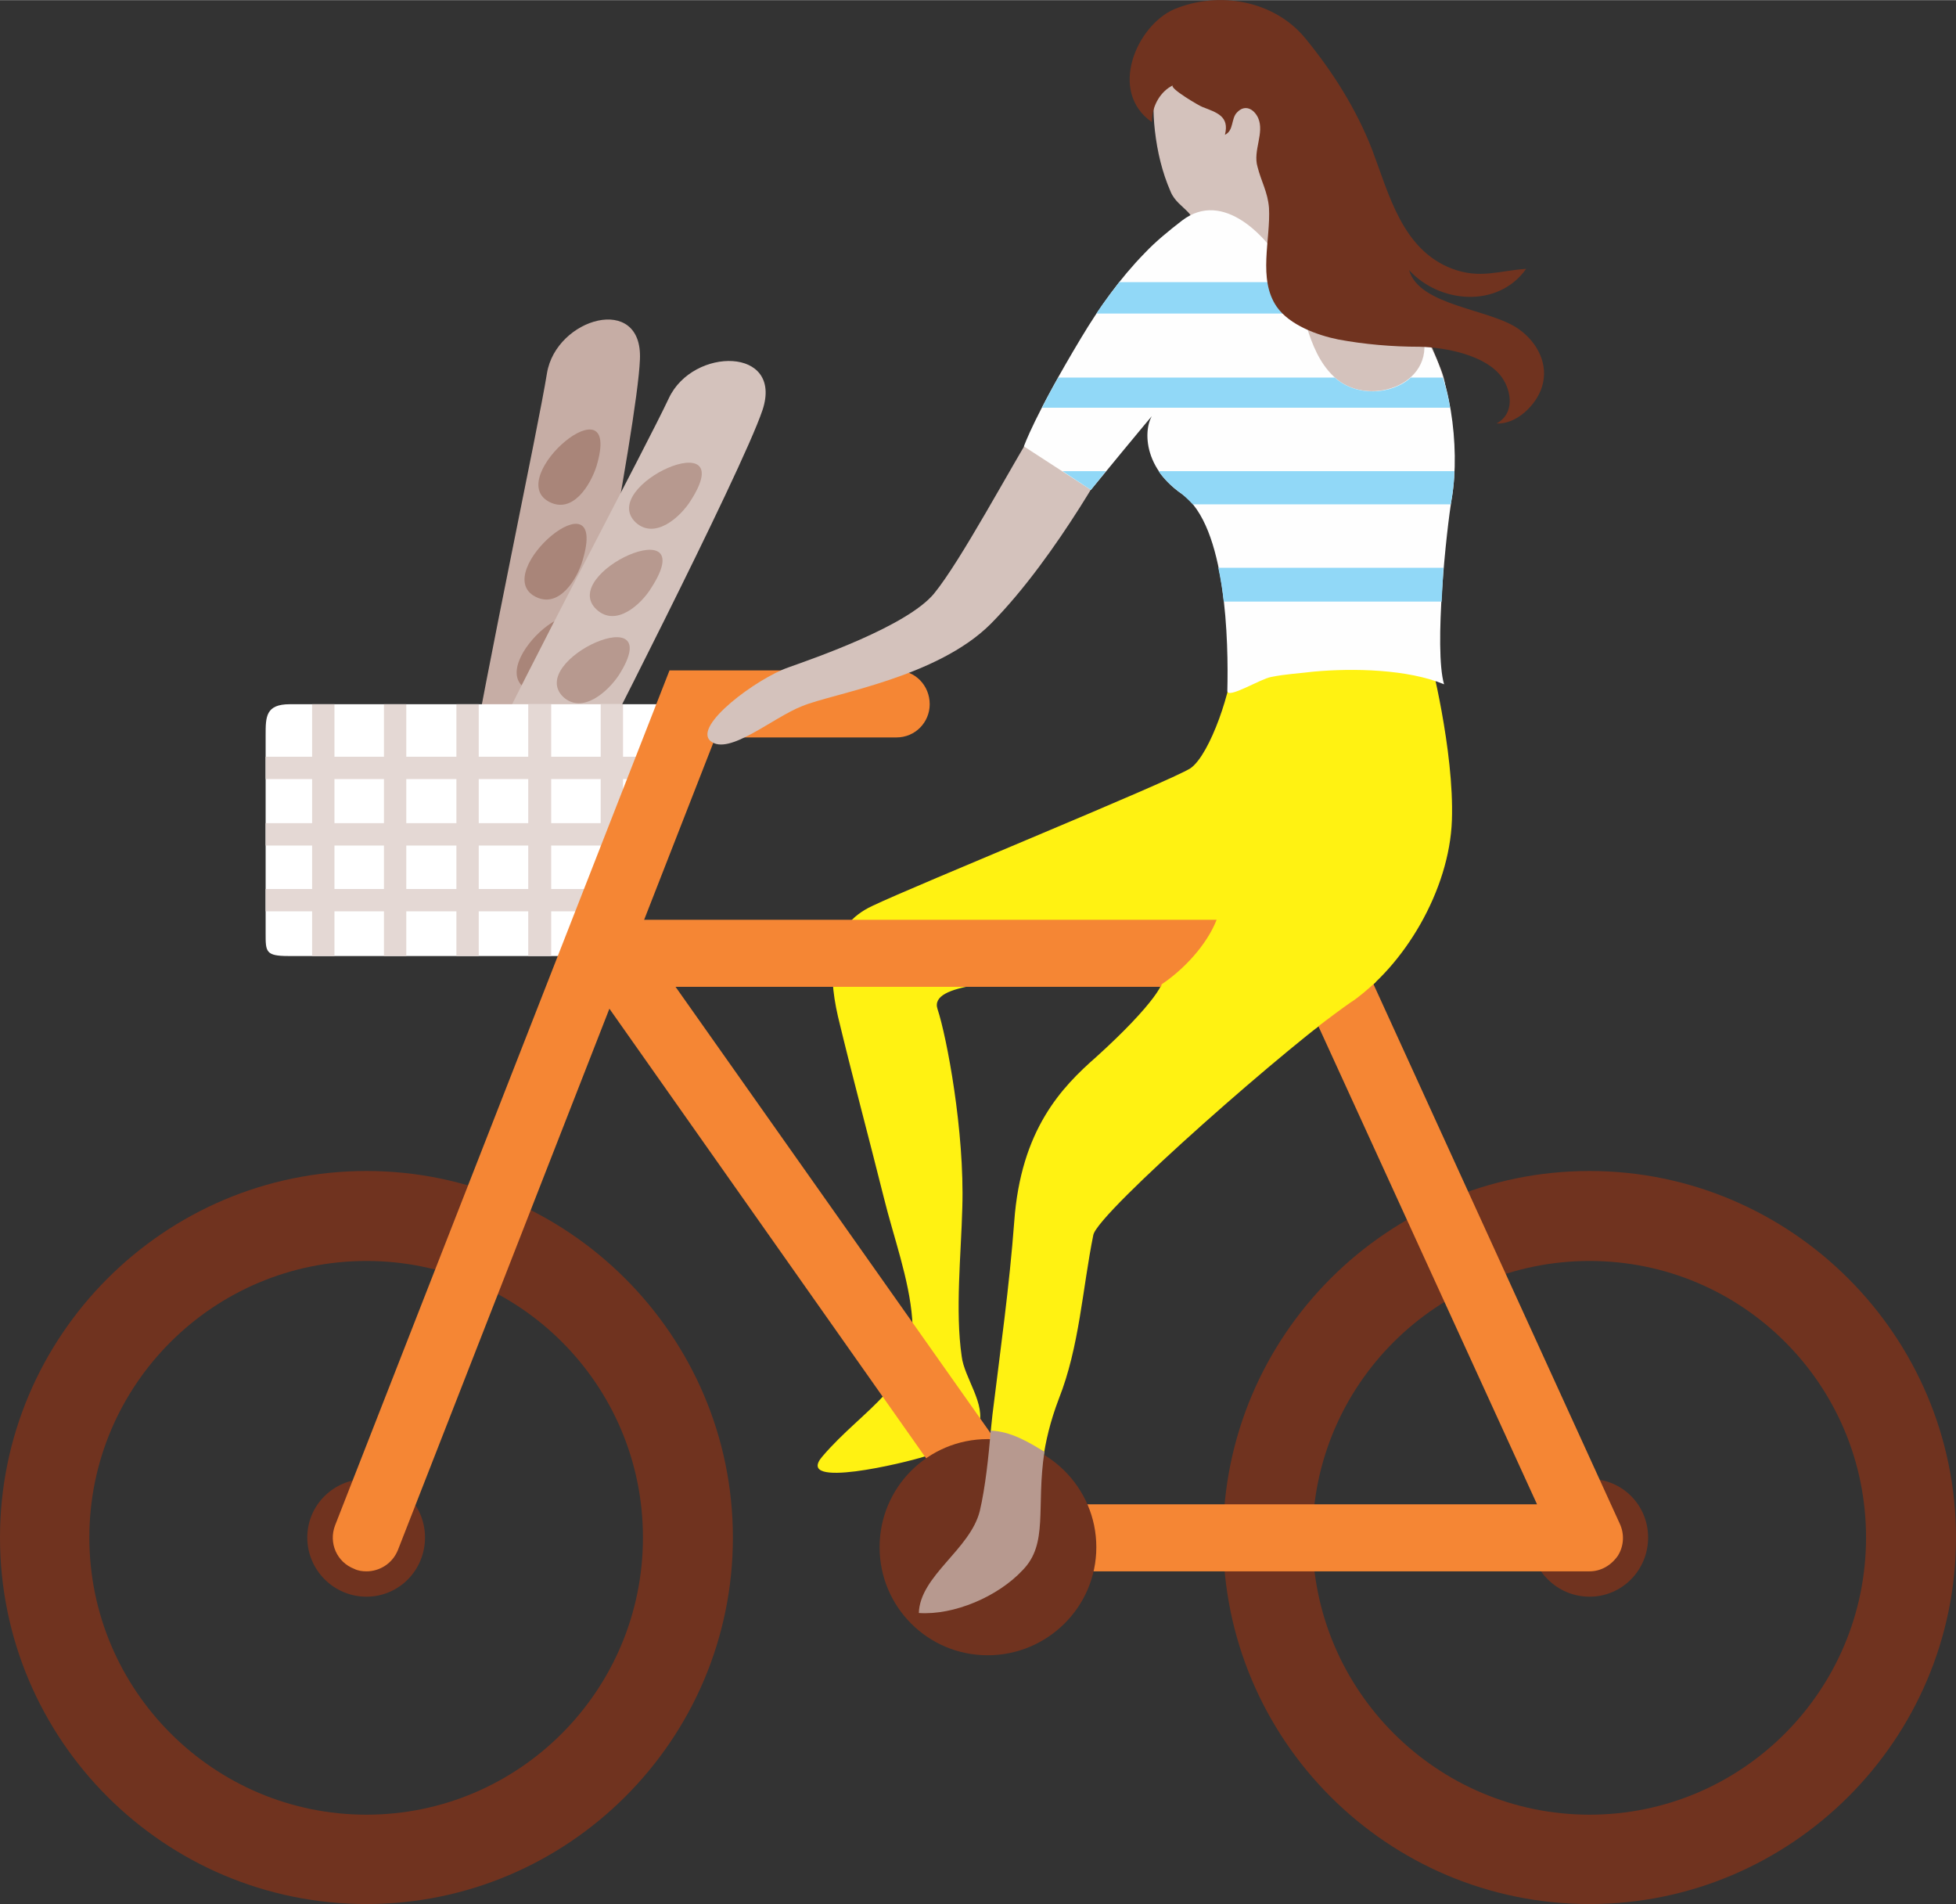
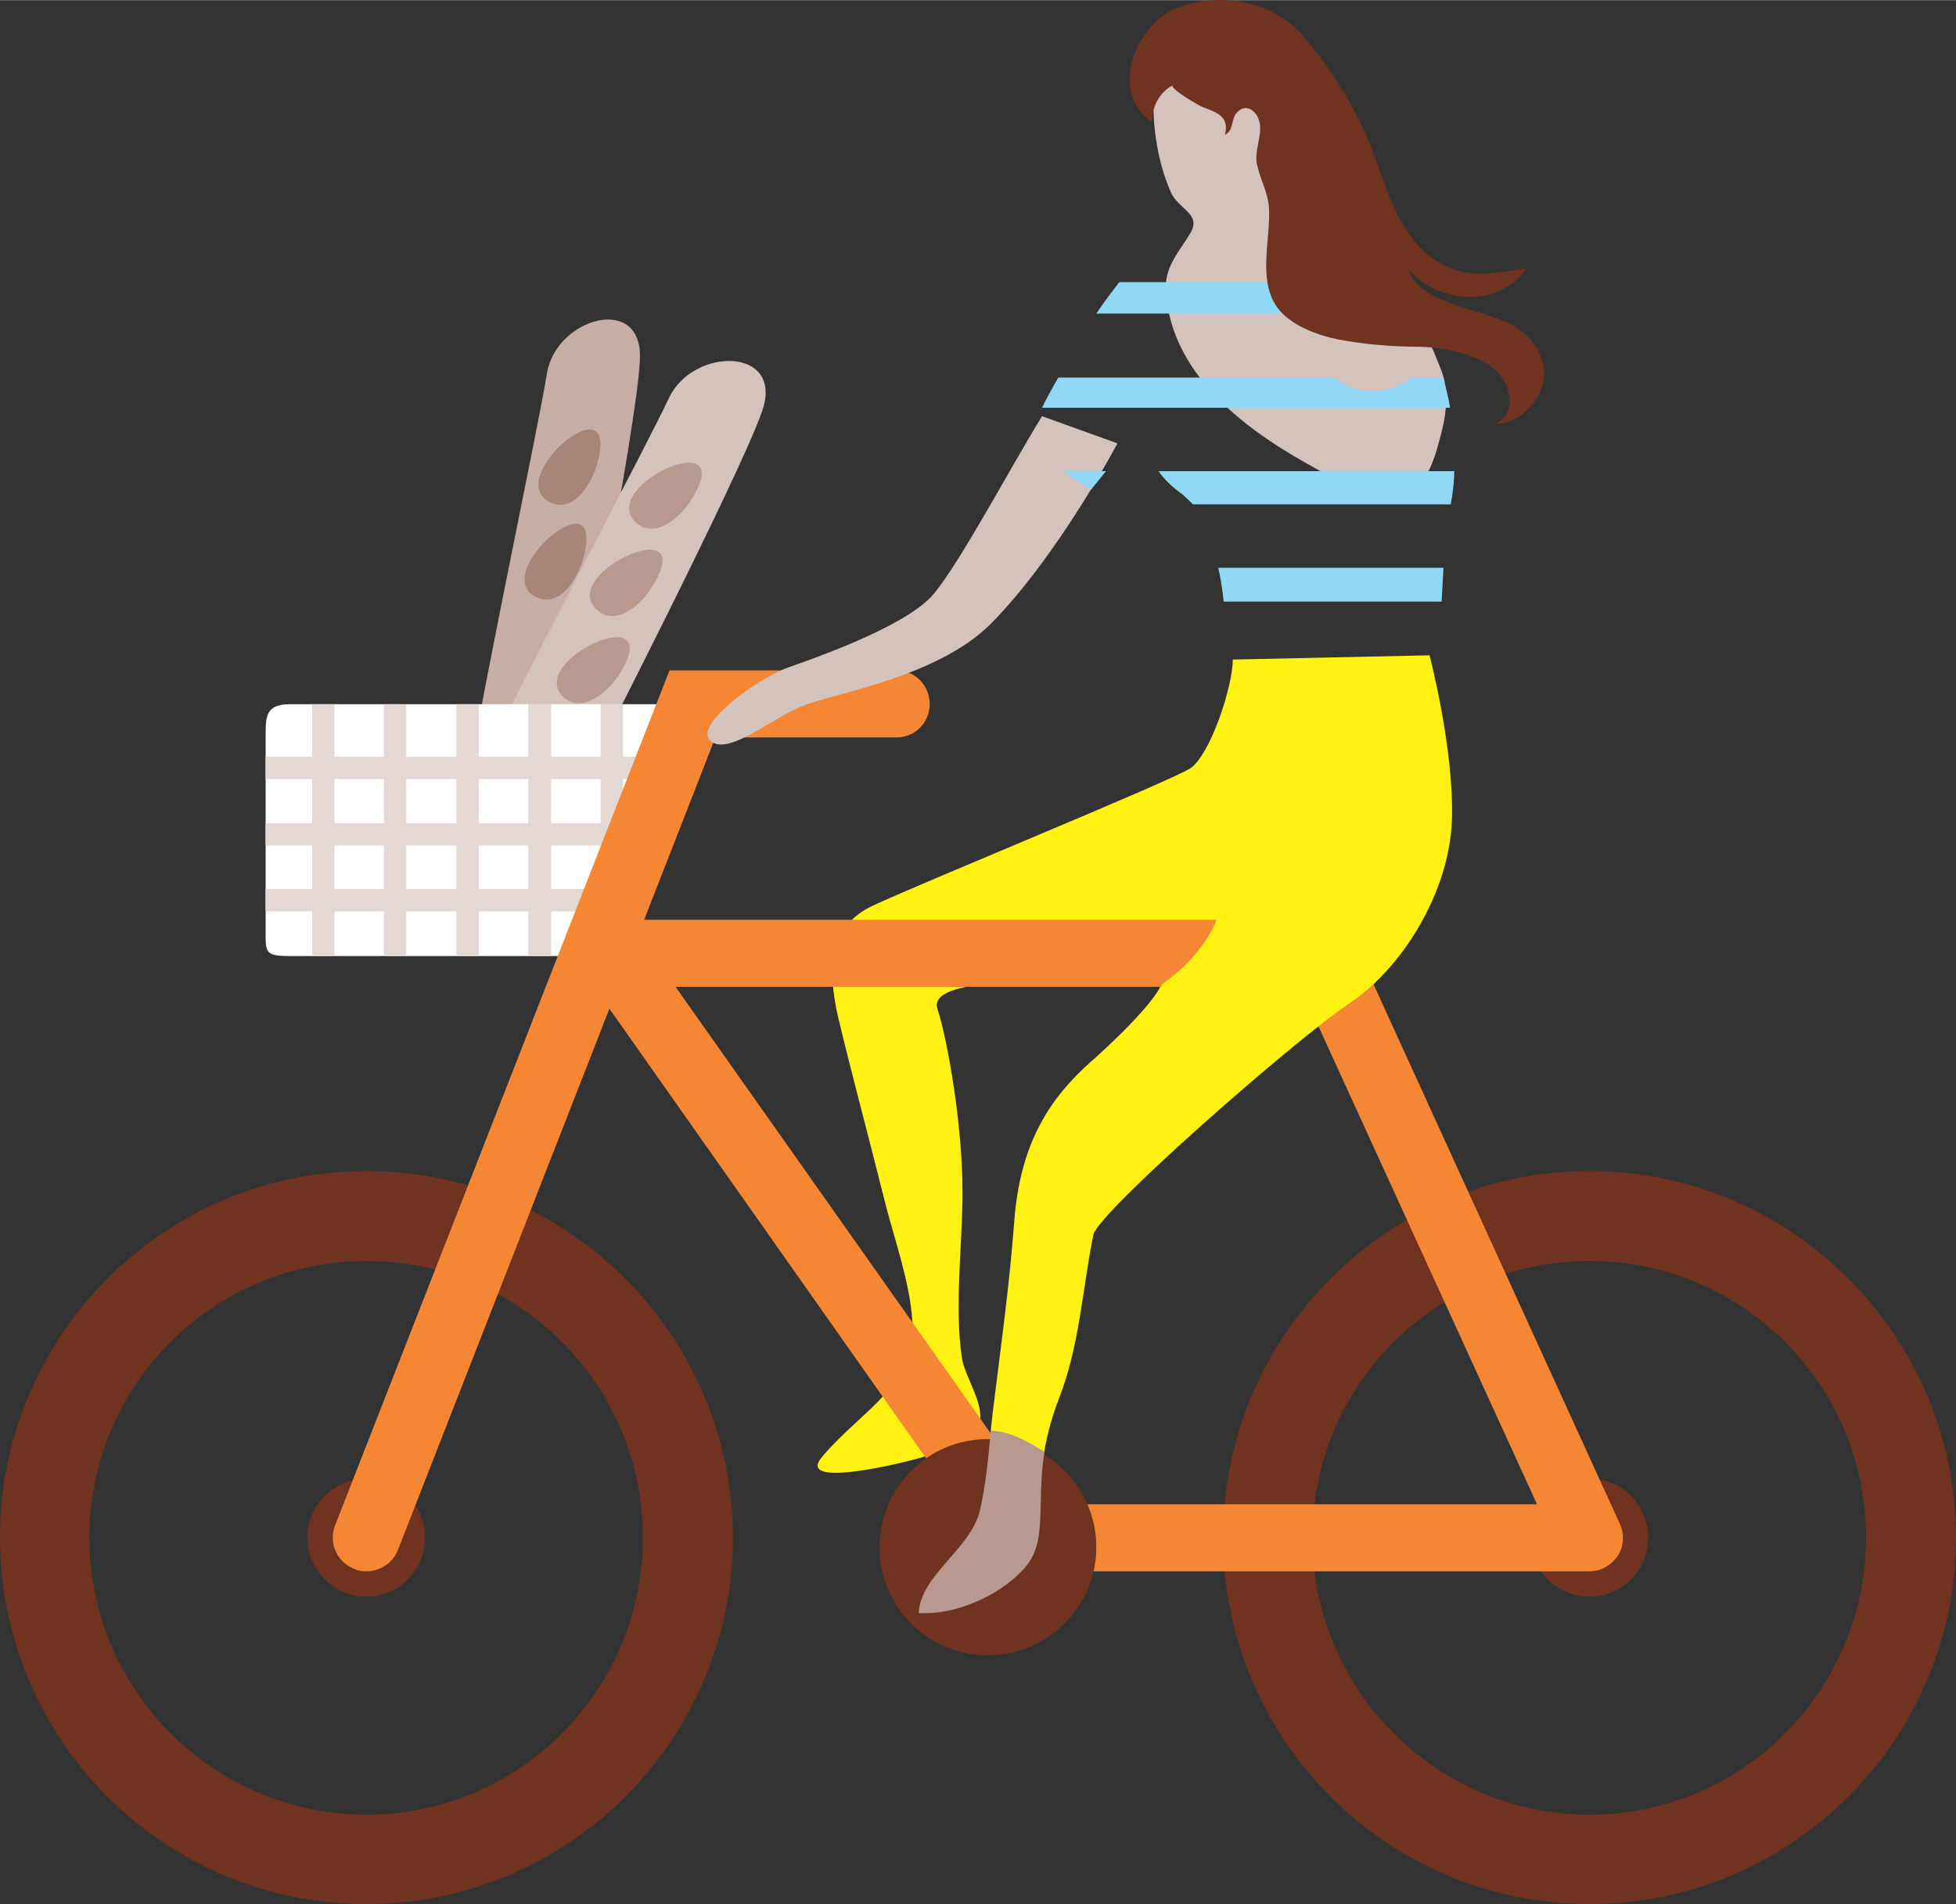
<svg xmlns="http://www.w3.org/2000/svg" xml:space="preserve" width="30.188mm" height="29.382mm" version="1.1" style="shape-rendering:geometricPrecision; text-rendering:geometricPrecision; image-rendering:optimizeQuality; fill-rule:evenodd; clip-rule:evenodd" viewBox="0 0 3240 3153">
  <rect x="0" y="0" width="3240" height="3153" fill="#333333" stroke="none" />
  <defs>
    <style type="text/css">  .fil7 {fill:#70331F;fill-rule:nonzero} .fil10 {fill:#91D8F7;fill-rule:nonzero} .fil2 {fill:#A98579;fill-rule:nonzero} .fil4 {fill:#B7998F;fill-rule:nonzero} .fil1 {fill:#C6ADA5;fill-rule:nonzero} .fil3 {fill:#D4C2BC;fill-rule:nonzero} .fil6 {fill:#E4D8D4;fill-rule:nonzero} .fil8 {fill:#F58634;fill-rule:nonzero} .fil9 {fill:#FEFEFE;fill-rule:nonzero} .fil0 {fill:#FFF212;fill-rule:nonzero} .fil5 {fill:white;fill-rule:nonzero}  </style>
  </defs>
  <g id="Capa_x0020_1">
    <g id="_2887394522544">
      <path class="fil0" d="M2042 1092c0,45 -37,157 -70,180 -34,22 -456,194 -527,228 -71,33 -75,104 -57,183 24,100 51,200 76,300 16,65 42,135 47,201 9,110 -80,147 -149,228 -47,55 138,10 169,0 30,-10 78,-16 90,-51 13,-35 -24,-80 -28,-115 -11,-75 -1,-169 1,-246 4,-127 -26,-284 -41,-329 -15,-44 112,-44 217,-56 104,-11 132,9 150,5 19,-3 -10,45 -104,130 -57,50 -125,120 -136,273 -8,107 -23,213 -36,319 -6,53 -8,109 -21,160 -16,64 -99,107 -101,169 58,4 131,-27 172,-71 55,-58 2,-132 60,-284 34,-86 39,-182 57,-271 7,-37 336,-325 426,-385 89,-60 164,-186 168,-302 4,-116 -37,-273 -37,-273l-326 7z" />
      <g>
        <path class="fil1" d="M772 1310c35,-207 119,-599 134,-692 15,-92 159,-133 154,-23 -4,110 -117,676 -117,676l-171 39z" />
        <path class="fil2" d="M910 831c39,20 68,-28 78,-59 45,-150 -156,19 -78,59z" />
        <path class="fil2" d="M887 988c39,20 69,-29 78,-60 45,-150 -156,20 -78,60z" />
-         <path class="fil2" d="M874 1142c39,20 69,-29 78,-60 45,-150 -156,20 -78,60z" />
      </g>
      <g>
        <path class="fil3" d="M789 1287c90,-190 279,-543 319,-628 40,-85 190,-85 155,20 -35,104 -299,618 -299,618l-175 -10z" />
        <path class="fil4" d="M1053 865c32,29 74,-9 91,-36 85,-132 -155,-25 -91,36z" />
        <path class="fil4" d="M988 1009c32,30 74,-8 91,-36 85,-132 -155,-24 -91,36z" />
        <path class="fil4" d="M933 1154c32,29 74,-9 92,-36 84,-132 -155,-25 -92,36z" />
      </g>
      <path class="fil5" d="M994 1516l153 -350c0,0 -627,0 -667,0 -40,0 -40,21 -40,51 0,30 0,299 0,329 0,30 0,37 38,37 37,0 491,0 491,0l25 -67z" />
      <g>
        <polygon class="fil6" points="517,1583 517,1166 554,1166 554,1583 " />
        <polygon class="fil6" points="636,1583 636,1166 673,1166 673,1583 " />
        <polygon class="fil6" points="756,1583 756,1166 793,1166 793,1583 " />
        <polygon class="fil6" points="875,1583 875,1166 913,1166 913,1583 " />
        <polygon class="fil6" points="995,1513 995,1166 1032,1166 1032,1428 " />
        <polygon class="fil6" points="1093,1290 440,1290 440,1253 1109,1253 " />
        <polygon class="fil6" points="1045,1400 440,1400 440,1363 1061,1363 " />
        <polygon class="fil6" points="996,1509 440,1509 440,1472 1013,1472 " />
      </g>
      <path class="fil7" d="M607 3153c-335,0 -607,-272 -607,-607 0,-334 272,-607 607,-607 334,0 607,273 607,607 0,335 -273,607 -607,607zm0 -1065l0 0c-253,0 -459,205 -459,458 0,253 206,459 459,459 253,0 458,-206 458,-459 0,-253 -205,-458 -458,-458z" />
      <path class="fil7" d="M704 2546c0,54 -43,98 -97,98 -54,0 -98,-44 -98,-98 0,-54 44,-97 98,-97 54,0 97,43 97,97z" />
      <path class="fil7" d="M2730 2546c0,54 -43,98 -97,98 -54,0 -98,-44 -98,-98 0,-54 44,-97 98,-97 54,0 97,43 97,97z" />
      <path class="fil7" d="M2633 3153c-335,0 -607,-272 -607,-607 0,-334 272,-607 607,-607 334,0 607,273 607,607 0,335 -273,607 -607,607zm0 -1065l0 0c-253,0 -459,205 -459,458 0,253 206,459 459,459 253,0 458,-206 458,-459 0,-253 -205,-458 -458,-458z" />
      <path class="fil8" d="M607 2602c-7,0 -14,-1 -20,-4 -29,-11 -43,-43 -32,-72l554 -1416 376 0c31,0 55,25 55,56 0,30 -24,55 -55,55l-300 0 -526 1346c-9,22 -30,35 -52,35z" />
      <path class="fil8" d="M2633 2602l-938 0c-18,0 -35,-9 -46,-24l-682 -968c-12,-17 -14,-39 -4,-57 9,-19 28,-30 49,-30l1178 0c22,0 42,12 51,32l442 968c8,17 7,37 -3,53 -11,16 -28,26 -47,26zm-909 -111l0 0 822 0 -392 -857 -1035 0 605 857z" />
      <path class="fil3" d="M1965 40c-52,41 -59,115 -52,176 4,35 12,69 26,101 12,30 53,36 32,70 -19,32 -42,54 -40,95 9,134 124,224 233,285 50,28 139,83 192,28 14,-15 23,-46 28,-65 11,-38 18,-81 3,-118 -17,-44 -37,-87 -59,-128 -13,-25 -28,-47 -43,-69 -19,-27 -42,-49 -48,-82 -4,-25 0,-48 -7,-73 -13,-45 -35,-91 -59,-131 -43,-74 -121,-158 -206,-89z" />
      <path class="fil3" d="M1726 689c-55,90 -134,239 -179,294 -45,54 -199,107 -241,122 -52,18 -159,97 -129,122 30,25 103,-39 152,-58 51,-21 223,-47 312,-136 112,-113 210,-299 210,-299l-125 -45z" />
      <g>
-         <path class="fil9" d="M2392 1133c-17,-59 4,-257 13,-309 14,-85 -3,-210 -48,-270 21,85 -94,122 -148,69 -47,-45 -47,-119 -77,-173 -32,-59 -106,-137 -174,-85 -22,17 -43,34 -62,54 -41,42 -75,90 -105,140 -77,128 -95,180 -95,180l111 72c0,0 104,-127 108,-130 -19,12 -31,86 43,137 74,52 77,247 75,326 0,14 55,-20 72,-23 24,-5 47,-6 71,-9 66,-6 156,-4 216,21z" />
-       </g>
-       <path class="fil10" d="M2158 519l-342 0c12,-18 25,-35 38,-52l286 0c7,16 13,34 18,52z" />
+         </g>
+       <path class="fil10" d="M2158 519l-342 0c12,-18 25,-35 38,-52l286 0c7,16 13,34 18,52" />
      <path class="fil10" d="M2402 675l-676 0c7,-14 16,-31 27,-50l458 0c35,32 94,29 126,0l53 0c5,16 9,32 12,50z" />
      <path class="fil10" d="M2403 835l-427 0c-6,-6 -12,-12 -18,-17 -17,-12 -30,-25 -39,-38l490 0c0,15 -2,30 -4,44 -1,3 -1,7 -2,11zm-643 -55l72 0 -25 31 -47 -31z" />
      <path class="fil10" d="M2388 996l-361 0c-2,-19 -5,-38 -9,-56l373 0c-1,19 -2,37 -3,56z" />
      <path class="fil7" d="M2273 248c-26,-67 -65,-129 -111,-185 -51,-62 -142,-79 -217,-48 -62,27 -110,136 -37,187 0,-29 16,-52 35,-61 -8,4 45,35 49,36 23,9 45,15 37,46 15,-7 10,-27 20,-37 13,-14 28,-6 35,9 11,25 -9,54 -1,81 6,24 17,42 19,68 3,52 -19,118 13,164 21,30 67,47 102,54 43,8 89,12 134,12 44,1 111,14 137,51 16,23 21,60 -9,76 33,2 66,-31 75,-60 12,-37 -7,-74 -38,-96 -47,-34 -165,-38 -182,-98 50,55 147,64 194,-2 -45,3 -76,17 -122,0 -83,-31 -105,-123 -133,-197z" />
      <path class="fil7" d="M1816 2562c0,99 -81,179 -180,179 -99,0 -179,-80 -179,-179 0,-99 80,-179 179,-179 99,0 180,80 180,179z" />
      <g>
        <path class="fil0" d="M2017 1518l177 1c22,0 42,12 51,32l34 75c-12,11 -29,26 -42,34 -13,9 -36,26 -58,43l-26 -64 -232 0c2,-4 3,-7 3,-9 46,-31 81,-76 93,-112z" />
        <path class="fil4" d="M1641 2369c-3,40 -9,95 -18,133 -16,64 -99,107 -101,169 58,4 131,-27 172,-71 43,-44 22,-103 36,-196 -26,-16 -56,-34 -89,-35z" />
      </g>
    </g>
  </g>
</svg>